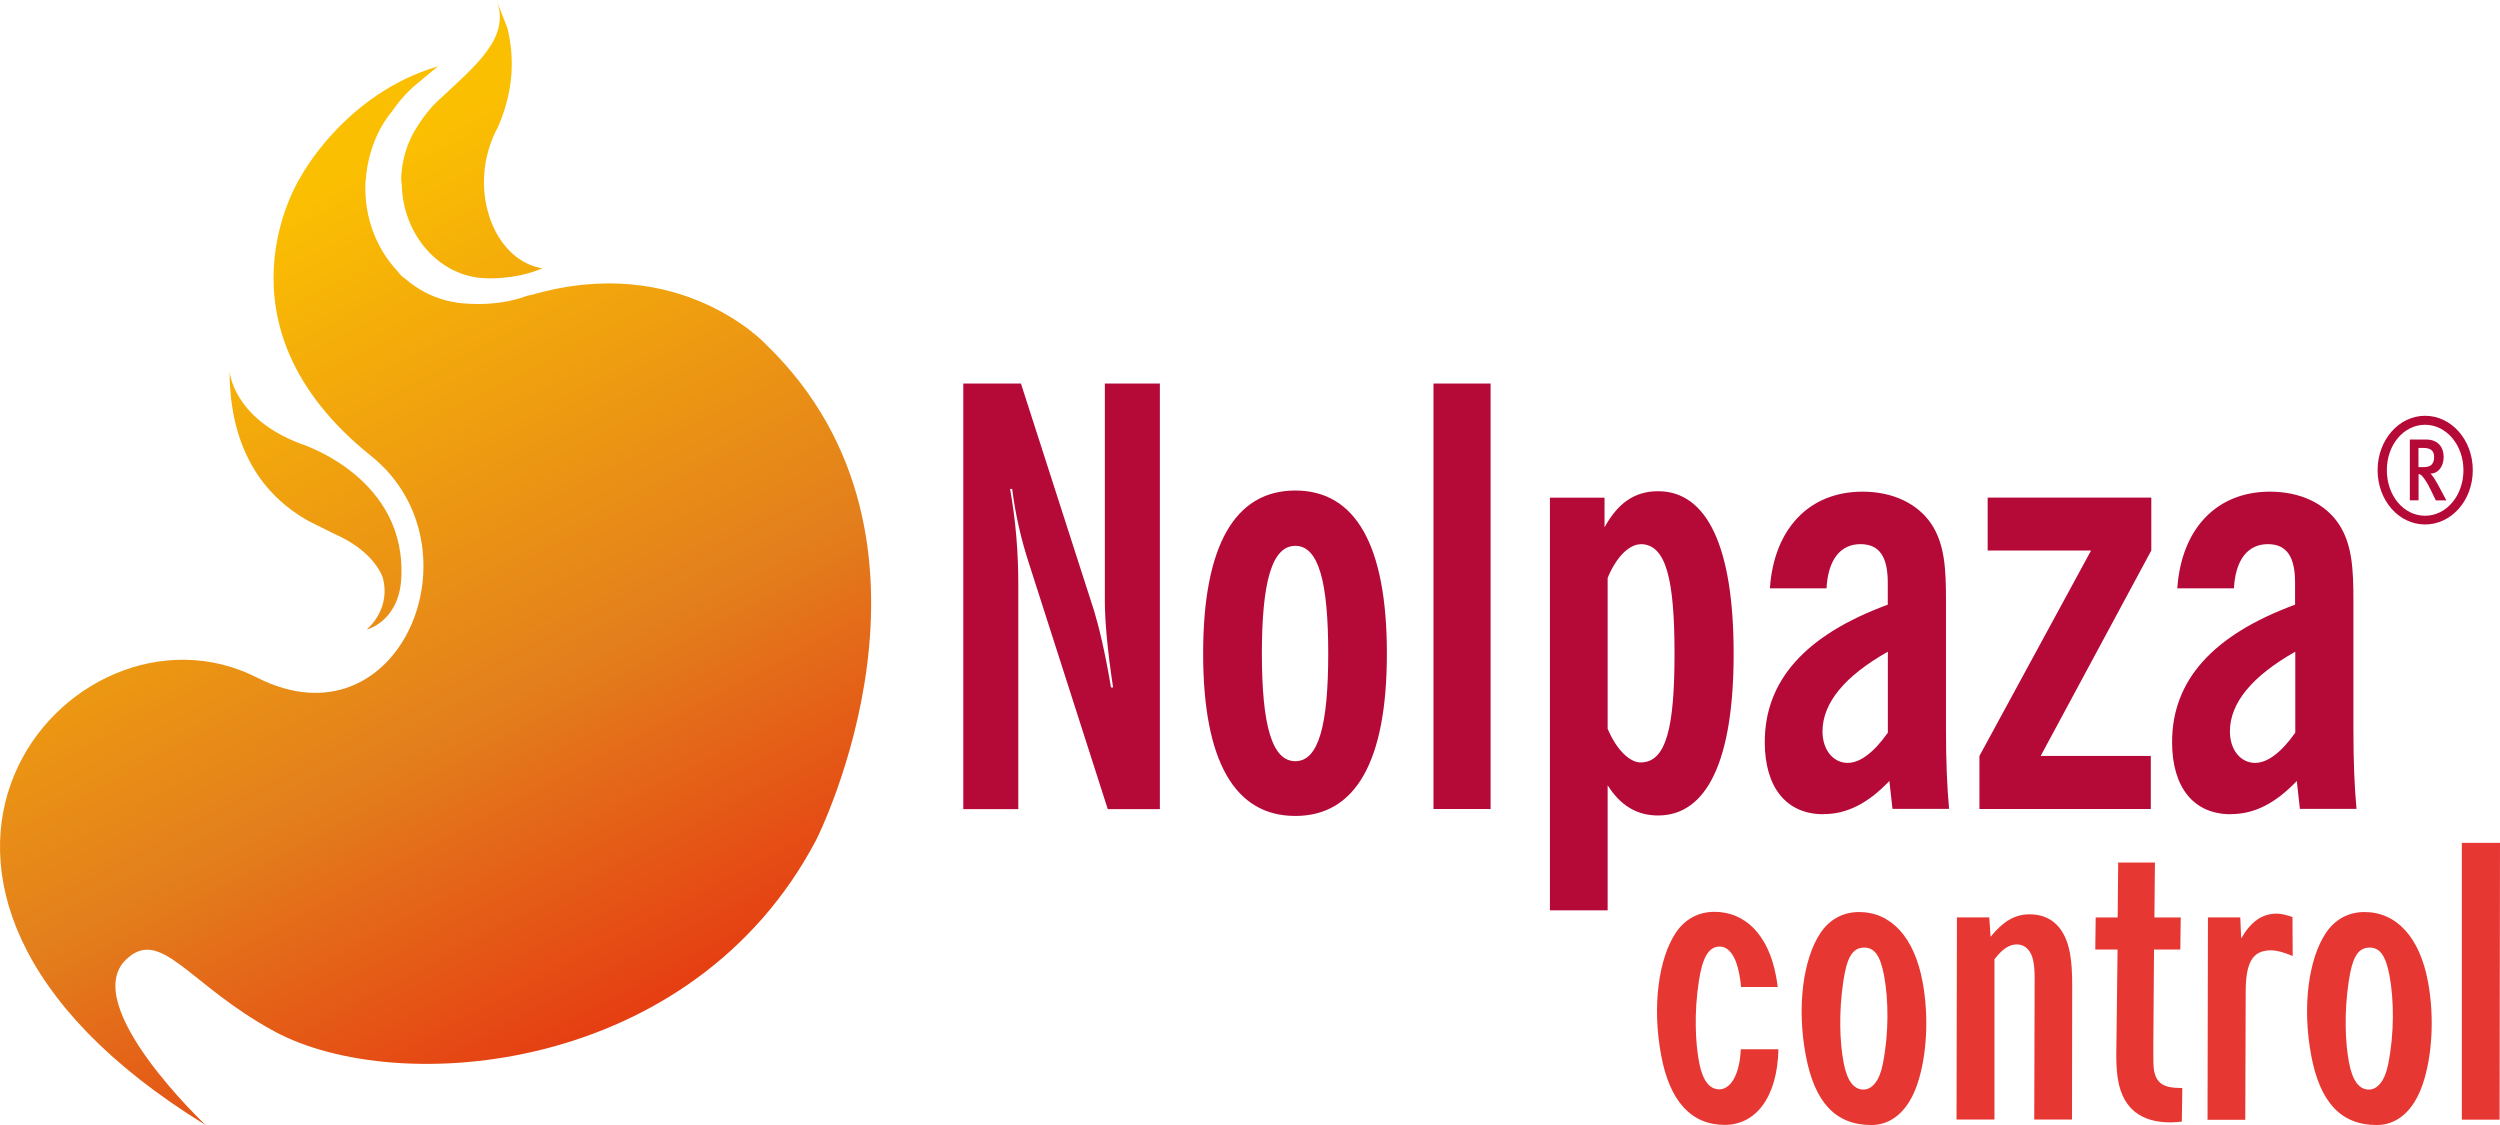
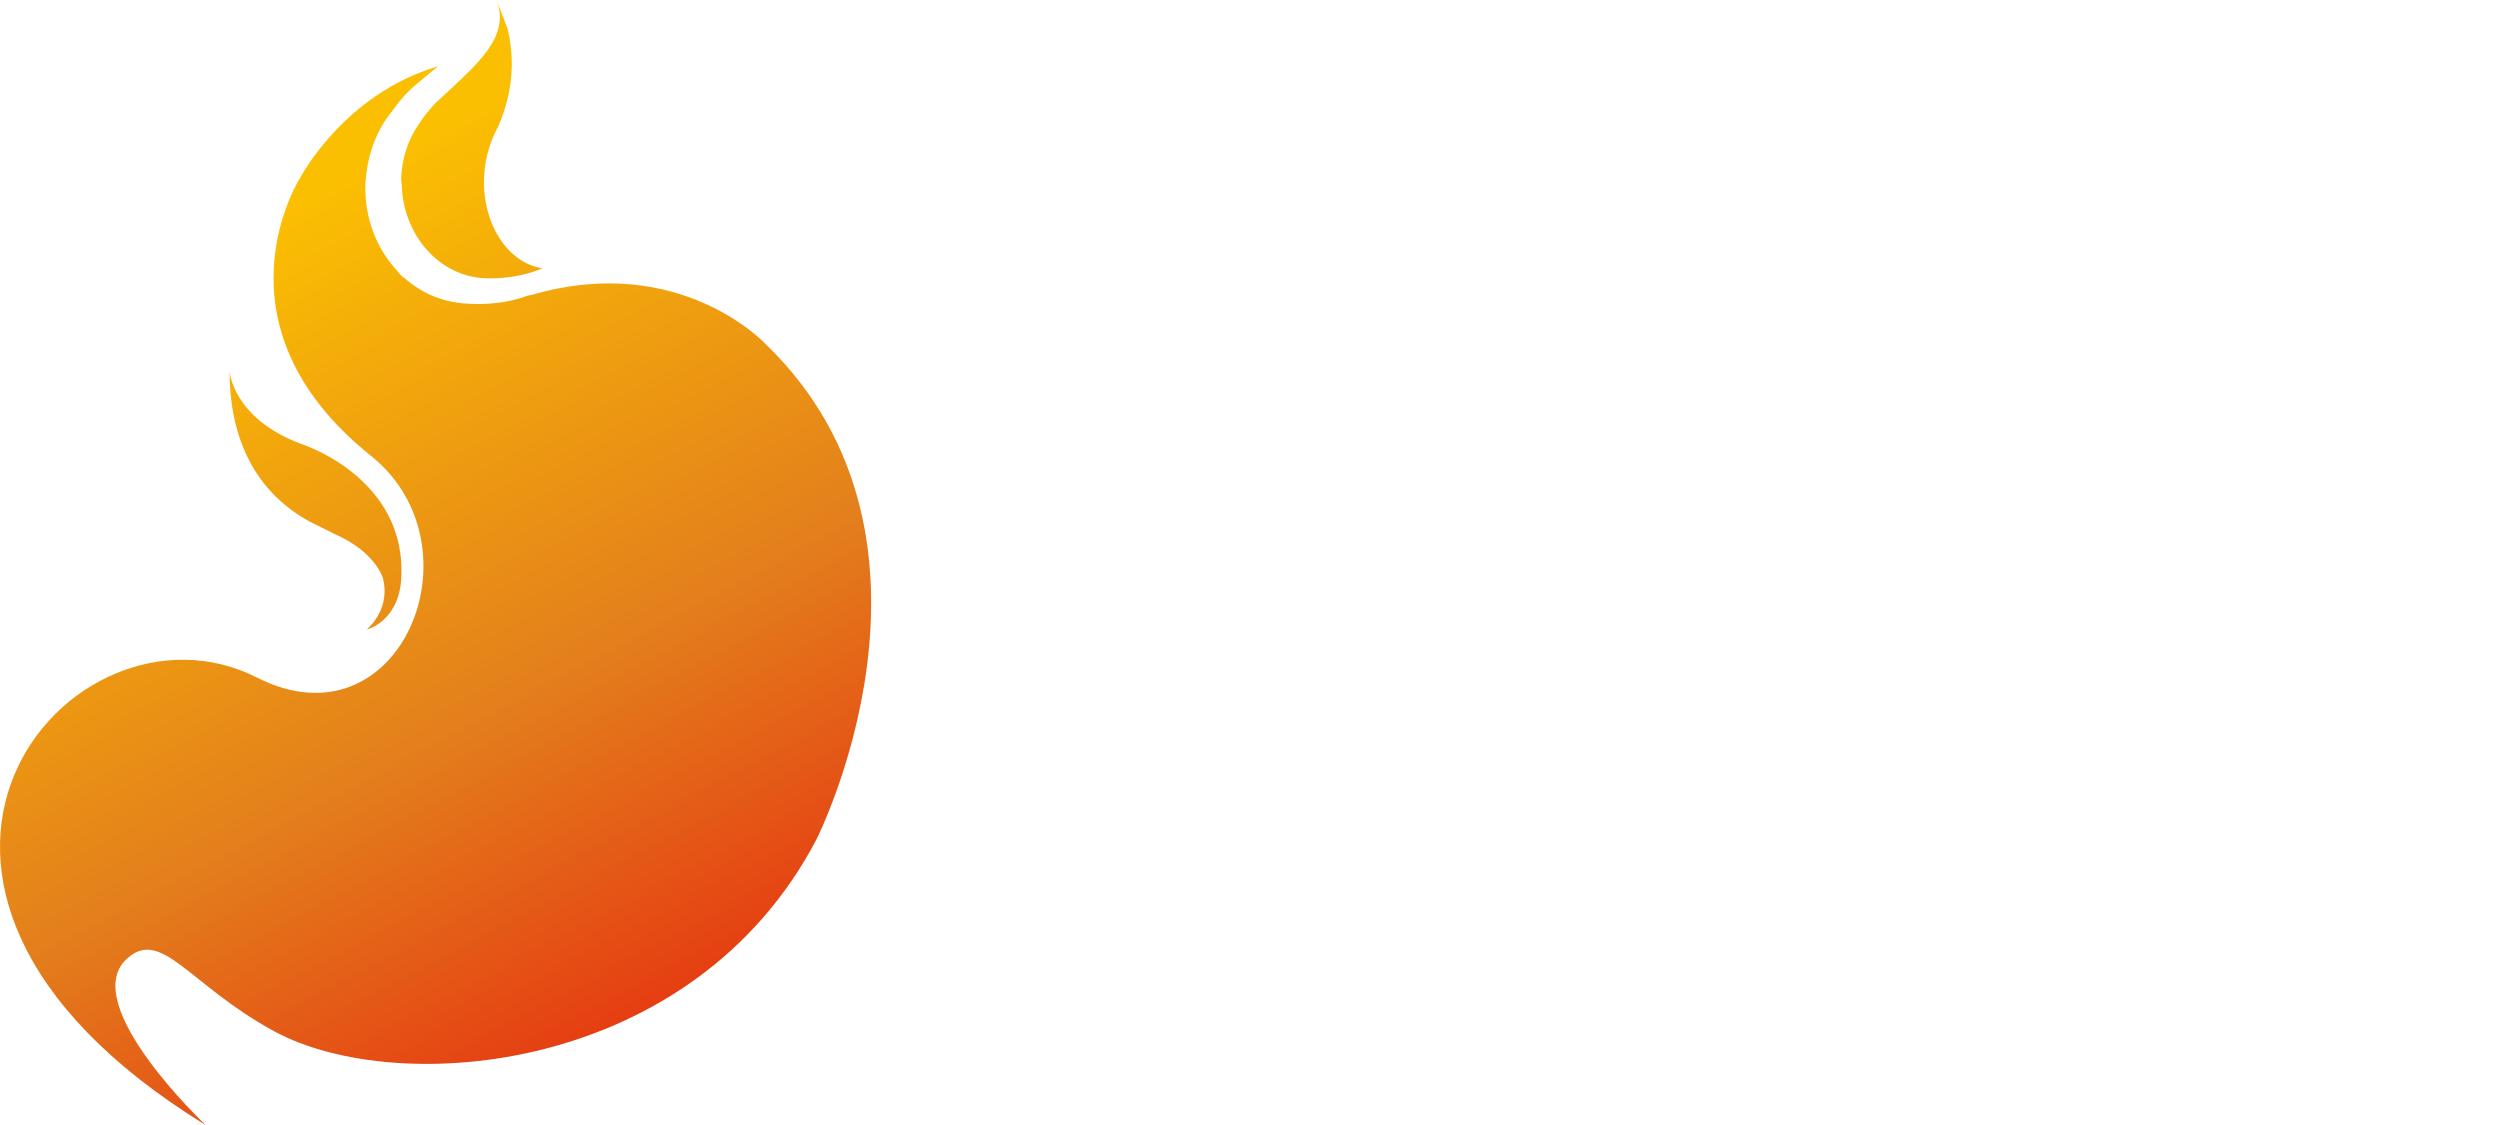
<svg xmlns="http://www.w3.org/2000/svg" width="140" height="63" viewBox="0 0 140 63" fill="none">
  <g clip-path="url(#clip0_605_1134)">
    <g clip-path="url(#clip1_605_1134)">
      <path d="M90.023 50.978H86.796V27.87H89.854V29.53C90.602 28.163 91.552 27.508 92.851 27.508C95.589 27.508 97.084 30.605 97.084 36.603C97.084 42.602 95.583 45.667 92.851 45.667C91.67 45.667 90.748 45.114 90.028 43.975V50.985M91.872 30.478C91.299 30.478 90.546 31.095 90.028 32.367V40.808C90.546 42.048 91.299 42.697 91.872 42.697C93.312 42.697 93.773 40.738 93.773 36.603C93.773 32.469 93.312 30.472 91.872 30.472M72.537 45.693C69.164 45.693 67.376 42.659 67.376 36.597C67.376 30.535 69.164 27.469 72.537 27.469C75.911 27.469 77.665 30.535 77.665 36.597C77.665 42.659 75.905 45.693 72.537 45.693ZM72.537 30.567C71.239 30.567 70.665 32.558 70.665 36.597C70.665 40.636 71.239 42.627 72.537 42.627C73.836 42.627 74.381 40.636 74.381 36.597C74.381 32.558 73.836 30.567 72.537 30.567ZM124.92 45.597C122.846 45.597 121.637 44.096 121.637 41.558C121.637 38.104 123.914 35.56 128.524 33.862V32.621C128.524 31.19 128.063 30.472 127.001 30.472C125.876 30.472 125.185 31.349 125.1 32.946H121.929C122.16 29.587 124.15 27.533 127.119 27.533C128.85 27.533 130.233 28.22 130.981 29.358C131.729 30.497 131.791 31.903 131.791 33.627V40.865C131.791 42.595 131.847 44.058 131.965 45.298H128.794L128.62 43.734C127.439 44.974 126.258 45.591 124.932 45.591M128.536 36.495C126.118 37.863 124.875 39.364 124.875 40.96C124.875 42.004 125.483 42.722 126.287 42.722C126.978 42.722 127.754 42.137 128.536 41.03V36.502M102.111 45.597C100.036 45.597 98.827 44.096 98.827 41.558C98.827 38.104 101.104 35.56 105.715 33.862V32.621C105.715 31.19 105.254 30.472 104.185 30.472C103.061 30.472 102.369 31.349 102.285 32.946H99.114C99.344 29.587 101.335 27.533 104.303 27.533C106.029 27.533 107.412 28.22 108.166 29.358C108.914 30.497 108.975 31.903 108.975 33.627V40.865C108.975 42.595 109.032 44.058 109.15 45.298H105.979L105.805 43.734C104.624 44.974 103.443 45.591 102.116 45.591M105.72 36.495C103.303 37.863 102.06 39.364 102.06 40.96C102.06 42.004 102.667 42.722 103.471 42.722C104.163 42.722 104.939 42.137 105.72 41.03V36.502M120.445 45.305H110.848V42.334L117.1 30.828H111.309V27.864H120.473V30.828L114.277 42.334H120.445V45.305ZM83.473 45.305H80.274V21.477H83.473V45.311M64.975 45.311H62.035L57.633 31.585C57.172 30.179 56.857 28.78 56.682 27.38H56.564C56.879 29.142 57.025 30.904 57.025 32.761V45.311H53.944V21.477H57.172L61.265 34.193C61.523 35.039 61.872 36.444 62.215 38.499H62.333C62.018 36.413 61.872 34.784 61.872 33.671V21.477H64.953V45.311" fill="#B50938" />
      <path d="M99.592 58.764C99.53 61.48 98.305 62.994 96.584 62.994C94.712 62.994 93.503 61.671 93.025 59.102C92.502 56.303 92.902 53.669 93.829 52.257C94.33 51.488 95.1 51.062 96.005 51.062C97.742 51.062 99.024 52.365 99.451 54.63C99.491 54.846 99.53 55.056 99.553 55.272H97.495C97.484 55.018 97.439 54.764 97.399 54.547C97.214 53.542 96.809 53.008 96.303 53.008C95.662 53.008 95.33 53.669 95.134 54.954C94.864 56.729 94.942 58.376 95.145 59.464C95.336 60.488 95.718 61.003 96.281 61.003C96.888 61.003 97.422 60.234 97.484 58.758H99.598L99.592 58.764Z" fill="#E73733" />
      <path d="M101.931 52.27C102.431 51.5 103.201 51.074 104.106 51.074C105.9 51.074 107.204 52.486 107.665 54.986C108.025 56.913 107.913 59.133 107.362 60.736C106.85 62.231 105.917 63.001 104.798 63.001C102.796 63.001 101.616 61.741 101.121 59.089C100.609 56.354 100.986 53.701 101.931 52.27ZM103.224 54.967C102.965 56.716 103.027 58.364 103.241 59.496C103.432 60.52 103.808 61.016 104.354 61.016C104.826 61.016 105.248 60.545 105.433 59.604C105.787 57.848 105.759 55.972 105.506 54.623C105.304 53.555 104.989 53.065 104.404 53.065C103.707 53.065 103.42 53.663 103.224 54.967Z" fill="#E73733" />
      <path d="M109.583 51.373H111.399L111.472 52.461C112.147 51.627 112.804 51.201 113.659 51.201C114.868 51.201 115.649 51.952 115.914 53.358C116.009 53.873 116.048 54.49 116.043 55.259L116.032 62.695H113.918L113.94 54.725C113.94 54.401 113.918 54.102 113.867 53.828C113.755 53.23 113.406 52.887 112.951 52.887C112.495 52.887 112.113 53.167 111.691 53.72V62.695H109.566L109.588 51.367L109.583 51.373Z" fill="#E73733" />
      <path d="M120.636 59.985C120.766 60.672 121.193 60.927 122.098 60.927H122.21L122.182 62.81C121.924 62.835 121.755 62.854 121.547 62.854C119.883 62.854 118.905 62.065 118.623 60.545C118.562 60.227 118.511 59.756 118.511 59.158L118.584 53.173H117.336L117.358 51.379H118.59L118.618 48.301H120.676L120.647 51.379H122.121L122.098 53.173H120.625L120.586 58.541C120.586 59.222 120.58 59.718 120.631 59.992L120.636 59.985Z" fill="#E73733" />
      <path d="M123.639 51.373H125.455L125.506 52.55C126.051 51.608 126.681 51.163 127.496 51.163C127.721 51.163 128.019 51.227 128.379 51.354L128.39 53.536C127.895 53.326 127.479 53.218 127.175 53.218C126.096 53.218 125.764 53.968 125.759 55.546L125.736 62.708H123.622L123.645 51.379L123.639 51.373Z" fill="#E73733" />
      <path d="M130.234 52.27C130.734 51.5 131.504 51.074 132.41 51.074C134.203 51.074 135.507 52.486 135.969 54.986C136.328 56.913 136.216 59.133 135.665 60.736C135.153 62.231 134.22 63.001 133.101 63.001C131.1 63.001 129.919 61.741 129.424 59.089C128.913 56.354 129.289 53.701 130.234 52.27ZM131.527 54.967C131.268 56.716 131.33 58.364 131.544 59.496C131.735 60.52 132.112 61.016 132.657 61.016C133.129 61.016 133.551 60.545 133.736 59.604C134.091 57.848 134.063 55.972 133.81 54.623C133.607 53.555 133.292 53.065 132.708 53.065C132.01 53.065 131.724 53.663 131.527 54.967Z" fill="#E73733" />
-       <path d="M137.863 47.2H140L139.977 62.701H137.863V47.2Z" fill="#E73733" />
      <path d="M135.805 29.371C134.344 29.371 133.146 28.036 133.146 26.331C133.146 24.626 134.344 23.284 135.805 23.284C137.267 23.284 138.476 24.62 138.476 26.331C138.476 28.042 137.262 29.371 135.805 29.371ZM135.805 23.787C134.613 23.787 133.663 24.9 133.663 26.331C133.663 27.762 134.608 28.882 135.805 28.882C137.003 28.882 137.953 27.749 137.953 26.331C137.953 24.913 136.992 23.787 135.805 23.787ZM136.997 28.023H136.407L136.148 27.489C135.946 27.069 135.8 26.84 135.637 26.655C135.58 26.592 135.535 26.56 135.44 26.547V28.017H134.951V24.614H135.867C136.542 24.614 136.845 25.059 136.845 25.587C136.845 26.115 136.547 26.522 136.098 26.522C136.205 26.585 136.401 26.916 136.559 27.202L136.997 28.023ZM135.434 25.078V26.159H135.693C135.952 26.159 136.081 26.115 136.176 26.013C136.266 25.911 136.311 25.778 136.311 25.606C136.311 25.262 136.148 25.084 135.704 25.084H135.429" fill="#B50938" />
    </g>
    <path d="M42.901 19.293C54.235 30.262 45.706 47.037 45.706 47.037C38.79 60.183 22.27 61.506 15.354 57.75C10.552 55.146 9.015 51.86 7.055 53.738C4.404 56.299 11.512 63 11.512 63C-10.502 49.469 3.982 32.652 14.394 37.945C22.385 42 27.11 30.604 20.771 25.524C11.55 18.14 16.814 9.945 16.814 9.945C16.814 9.945 19.273 5.25 24.536 3.713C24.152 4.012 23.768 4.354 23.345 4.695C22.769 5.165 22.308 5.72 21.924 6.274C21.155 7.213 20.656 8.451 20.502 9.817V9.902C20.464 10.116 20.464 10.244 20.464 10.244C20.387 12.165 21.079 13.915 22.231 15.152C22.346 15.28 22.423 15.409 22.538 15.494L22.654 15.579C22.846 15.75 23.076 15.921 23.268 16.049C23.96 16.518 24.728 16.817 25.574 16.945C25.574 16.945 27.61 17.287 29.531 16.561C29.684 16.518 29.761 16.518 29.761 16.518C38.098 14.085 42.901 19.293 42.901 19.293ZM20.541 35.256C20.541 35.256 22.27 34.829 22.462 32.524C22.884 26.72 16.814 24.841 16.814 24.841C13.011 23.39 12.857 20.787 12.857 20.787C12.857 26.335 15.93 28.427 17.313 29.195L18.773 29.921C20.31 30.604 21.117 31.543 21.424 32.311C21.424 32.354 22.001 33.89 20.541 35.256ZM22.5 10.372C22.577 13.146 24.575 15.451 27.11 15.579C27.11 15.579 28.801 15.707 30.376 15.024C28.417 14.726 26.995 12.506 27.11 9.902C27.149 8.878 27.456 7.896 27.879 7.128C28.801 5.037 28.801 3.159 28.417 1.579L27.802 0C28.609 2.091 26.688 3.628 24.536 5.634C24.075 6.061 23.73 6.53 23.422 7C22.846 7.854 22.5 8.878 22.462 10.03" fill="url(#paint0_linear_605_1134)" />
  </g>
  <defs>
    <linearGradient id="paint0_linear_605_1134" x1="15.117" y1="6.915" x2="42.193" y2="57.917" gradientUnits="userSpaceOnUse">
      <stop offset="0.079" stop-color="#FBBF02" />
      <stop offset="0.601" stop-color="#E37F1C" />
      <stop offset="1" stop-color="#E63010" />
    </linearGradient>
    <clipPath id="clip0_605_1134">
      <rect width="140" height="63" fill="white" />
    </clipPath>
    <clipPath id="clip1_605_1134">
-       <rect width="86.055" height="41.523" fill="white" transform="translate(53.945 21.477)" />
-     </clipPath>
+       </clipPath>
  </defs>
</svg>